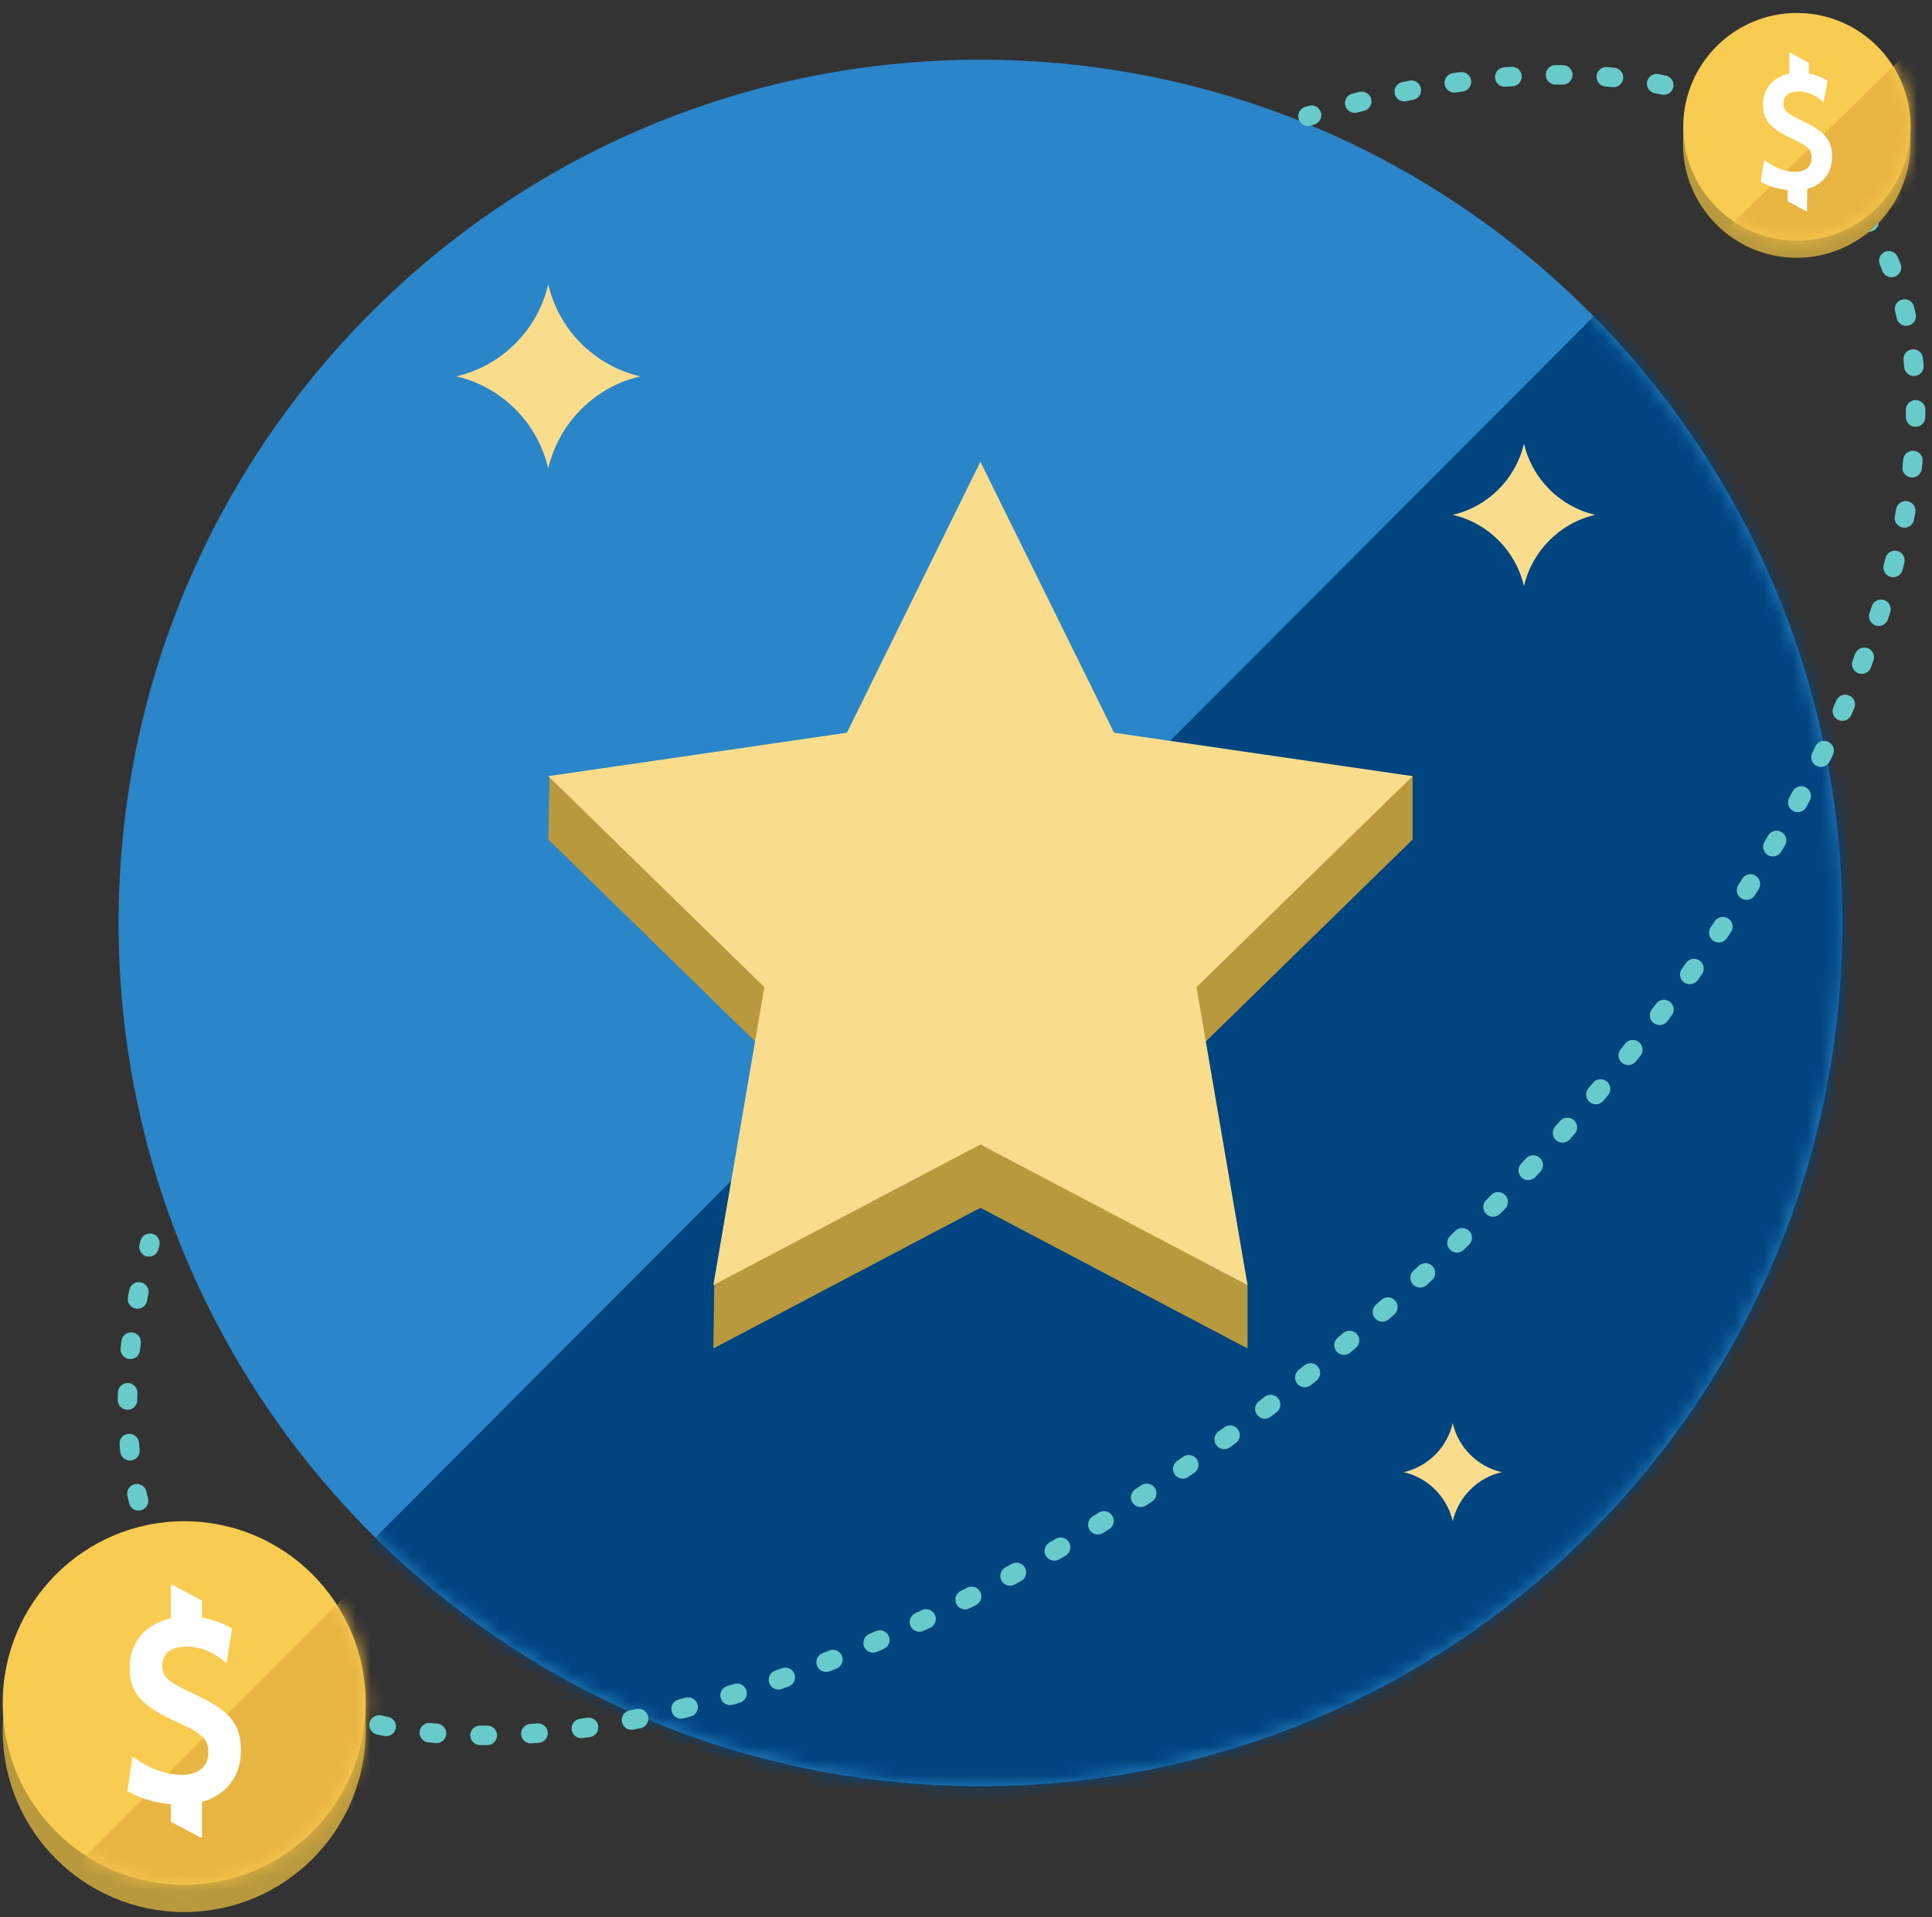
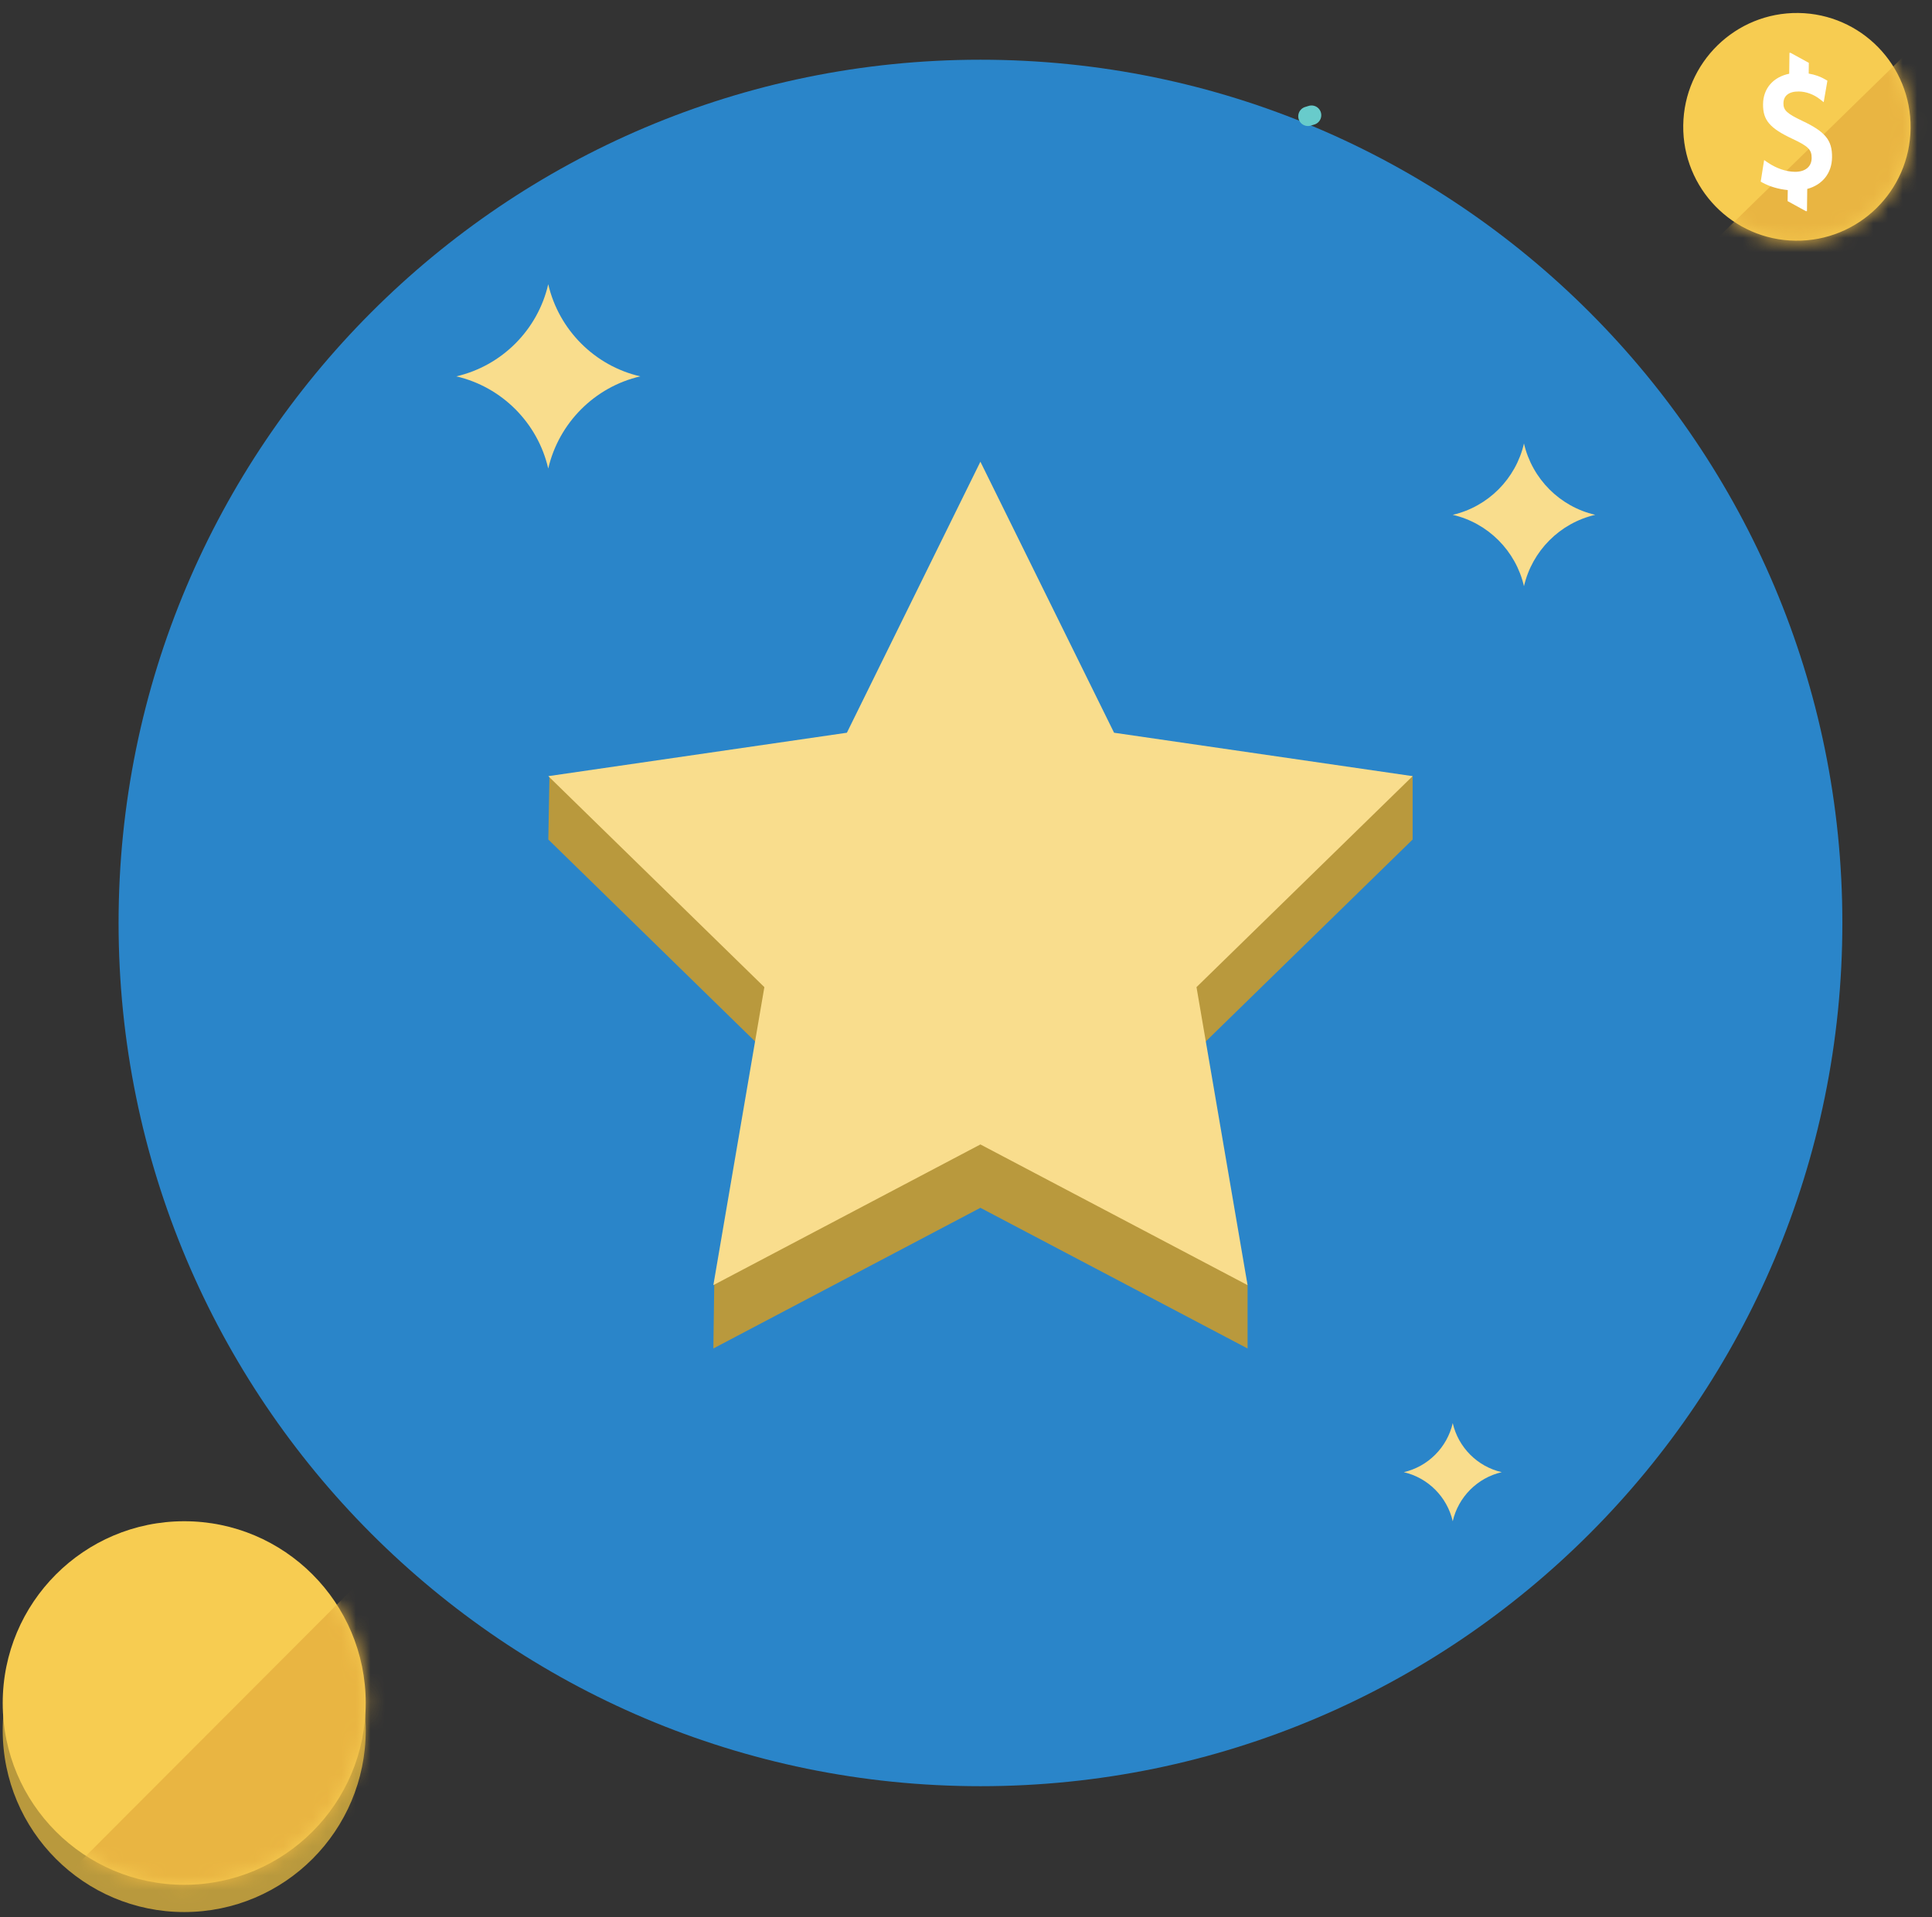
<svg xmlns="http://www.w3.org/2000/svg" xmlns:xlink="http://www.w3.org/1999/xlink" width="133px" height="132px" viewBox="0 0 133 132" version="1.1">
  <rect x="0" y="0" width="133" height="132" fill="#333333" stroke="none" />
  <title>puntos</title>
  <defs>
-     <path d="M0.238,59.849 C0.238,92.675 26.803,119.285 59.572,119.285 L59.572,119.285 C92.339,119.285 118.904,92.675 118.904,59.849 L118.904,59.849 C118.904,27.024 92.339,0.413 59.572,0.413 L59.572,0.413 C26.803,0.413 0.238,27.024 0.238,59.849" id="path-1" />
    <path d="M0.399,7.773 C0.346,12.102 3.805,15.656 8.126,15.71 L8.126,15.71 C12.449,15.764 15.996,12.298 16.05,7.969 L16.05,7.969 C16.103,3.641 12.644,0.086 8.323,0.031 L8.323,0.031 C8.29,0.031 8.258,0.031 8.224,0.031 L8.224,0.031 C3.947,0.031 0.453,3.477 0.399,7.773 L0.399,7.773 Z" id="path-3" />
    <path d="M0.187,12.623 C0.187,19.533 5.783,25.139 12.683,25.139 L12.683,25.139 C19.582,25.139 25.175,19.534 25.175,12.623 L25.175,12.623 C25.175,5.71 19.582,0.105 12.683,0.105 L12.683,0.105 C5.783,0.105 0.187,5.71 0.187,12.623 L0.187,12.623 Z" id="path-5" />
    <polygon id="path-7" points="-3.36392714e-13 131.209 140.326 131.209 140.326 0.271 -3.36392714e-13 0.271" />
  </defs>
  <g id="Produccion" stroke="none" stroke-width="1" fill="none" fill-rule="evenodd">
    <g id="Teaser---BuenFin-2020" transform="translate(-569, -1229)">
      <g id="Simulador" transform="translate(0, 1179)">
        <g id="Group-44" transform="translate(569, 50)">
          <path d="M126.829,63.547 C126.829,96.374 100.264,122.983 67.497,122.983 C34.728,122.983 8.163,96.374 8.163,63.547 C8.163,30.722 34.728,4.112 67.497,4.112 C100.264,4.112 126.829,30.722 126.829,63.547" id="Fill-1" fill="#2A85C9" />
          <g id="Group-5" transform="translate(7.925, 3.698)">
            <mask id="mask-2" fill="white">
              <use xlink:href="#path-1" />
            </mask>
            <g id="Clip-4" />
            <path d="M3.393,116.723 L114.055,5.782 C114.055,5.782 137.998,103.491 131.179,110.328 C124.359,117.166 71.326,133.408 67.155,133.408 L39.112,133.408 C35.703,133.408 4.331,118.661 4.331,118.661" id="Fill-3" fill="#004480" mask="url(#mask-2)" />
          </g>
          <g id="Group-20" transform="translate(8.491, 0.863)">
            <path d="M96.42,29.671 C95.86,32.106 93.946,34.023 91.516,34.584 C93.946,35.145 95.86,37.066 96.42,39.499 C96.982,37.064 98.895,35.145 101.327,34.584 C98.895,34.025 96.982,32.107 96.42,29.671" id="Fill-6" fill="#F9DD8D" />
            <path d="M91.516,97.122 C91.13,98.796 89.815,100.113 88.147,100.499 C89.815,100.886 91.13,102.203 91.516,103.877 C91.902,102.203 93.216,100.886 94.888,100.499 C93.216,100.114 91.902,98.798 91.516,97.122" id="Fill-8" fill="#F9DD8D" />
            <path d="M81.551,7.144 C81.633,7.119 81.715,7.094 81.796,7.069" id="Stroke-10" stroke="#68CBCB" stroke-width="1.341" stroke-linecap="round" stroke-linejoin="round" />
-             <path d="M84.768,6.236 C99.188,2.51 111.439,4.028 118.179,11.685 C131.842,27.207 117.691,62.073 86.576,89.558 C55.458,117.044 19.158,126.746 5.493,111.223 C0.28,105.3 -0.883,96.561 1.4,86.489" id="Stroke-12" stroke="#68CBCB" stroke-width="1.341" stroke-linecap="round" stroke-linejoin="round" stroke-dasharray="0.5,2.999" />
-             <path d="M1.764,84.986 C1.786,84.903 1.807,84.821 1.829,84.738" id="Stroke-14" stroke="#68CBCB" stroke-width="1.341" stroke-linecap="round" stroke-linejoin="round" />
-             <path d="M123.02,9.145 C122.965,13.474 119.418,16.938 115.098,16.884 C110.776,16.83 107.317,13.278 107.37,8.949 C107.423,4.619 110.972,1.153 115.295,1.207 C119.614,1.262 123.074,4.816 123.02,9.145" id="Fill-16" fill="#B9993D" />
            <path d="M123.035,7.969 C122.982,12.298 119.434,15.763 115.111,15.71 C110.79,15.656 107.331,12.101 107.384,7.773 C107.438,3.444 110.986,-0.022 115.308,0.031 C119.629,0.087 123.089,3.641 123.035,7.969" id="Fill-18" fill="#F7CC51" />
          </g>
          <g id="Group-23" transform="translate(115.476, 0.863)">
            <mask id="mask-4" fill="white">
              <use xlink:href="#path-3" />
            </mask>
            <g id="Clip-22" />
            <polygon id="Fill-21" fill="#E9B542" mask="url(#mask-4)" points="0.154 18.076 18.956 -0.295 23.17 22.874" />
          </g>
          <g id="Group-30" transform="translate(0, 3.131)">
            <path d="M124.715,7.759 C124.722,7.18 124.493,6.943 123.405,6.434 C121.831,5.695 121.355,5.144 121.37,4.034 C121.383,2.945 122.083,2.168 123.17,1.946 L123.189,0.505 L123.265,0.507 L124.521,1.197 L124.512,1.935 C124.943,2.007 125.328,2.146 125.684,2.356 L125.755,2.397 L125.799,2.425 L125.79,2.478 L125.777,2.559 L125.599,3.584 L125.567,3.775 L125.546,3.905 L125.442,3.823 L125.289,3.704 C124.865,3.371 124.338,3.174 123.833,3.168 C123.153,3.16 122.778,3.46 122.773,3.976 C122.766,4.457 123.004,4.684 124.073,5.192 C125.65,5.936 126.135,6.519 126.119,7.7 C126.107,8.801 125.447,9.599 124.412,9.877 L124.393,11.408 L124.316,11.407 L123.06,10.716 L123.071,9.956 C122.437,9.895 121.834,9.716 121.328,9.442 L121.257,9.4 L121.207,9.374 L121.216,9.321 L121.23,9.239 L121.395,8.193 L121.425,8.009 L121.445,7.889 L121.545,7.958 L121.696,8.061 C122.284,8.459 122.941,8.689 123.557,8.698 C124.27,8.706 124.707,8.35 124.715,7.759" id="Fill-24" fill="#FFFFFF" />
            <path d="M25.176,116.005 C25.176,122.916 19.582,128.517 12.683,128.517 C5.783,128.517 0.187,122.916 0.187,116.005 C0.187,109.091 5.783,103.486 12.683,103.486 C19.582,103.486 25.176,109.091 25.176,116.005" id="Fill-26" fill="#B9993D" />
            <path d="M25.176,114.126 C25.176,121.037 19.582,126.641 12.683,126.641 C5.783,126.641 0.187,121.036 0.187,114.126 C0.187,107.213 5.783,101.609 12.683,101.609 C19.582,101.609 25.176,107.213 25.176,114.126" id="Fill-28" fill="#F7CC51" />
          </g>
          <g id="Group-33" transform="translate(0, 104.634)">
            <mask id="mask-6" fill="white">
              <use xlink:href="#path-5" />
            </mask>
            <g id="Clip-32" />
            <polygon id="Fill-31" fill="#E9B542" mask="url(#mask-6)" points="0 29.077 29.654 -0.63 36.841 36.278" />
          </g>
          <g id="Group-43" transform="translate(0, 0.296)">
-             <path d="M14.343,120.384 C14.343,119.458 13.975,119.084 12.227,118.293 C9.7,117.145 8.93,116.276 8.93,114.502 C8.93,112.764 10.032,111.509 11.762,111.133 L11.762,108.832 L11.884,108.832 L13.903,109.91 L13.903,111.09 C14.591,111.194 15.21,111.41 15.786,111.739 L15.895,111.802 L15.97,111.845 L15.956,111.931 L15.937,112.058 L15.674,113.699 L15.625,114.007 L15.593,114.213 L15.427,114.085 L15.18,113.896 C14.497,113.373 13.65,113.071 12.844,113.071 C11.759,113.071 11.167,113.557 11.167,114.382 C11.167,115.152 11.549,115.509 13.268,116.296 C15.803,117.453 16.585,118.373 16.585,120.261 C16.585,122.017 15.548,123.307 13.903,123.769 L13.903,126.214 L13.781,126.214 L11.762,125.137 L11.762,123.925 C10.749,123.839 9.783,123.566 8.971,123.136 L8.855,123.071 L8.778,123.032 L8.79,122.946 L8.809,122.815 L9.052,121.14 L9.095,120.849 L9.124,120.656 L9.287,120.764 L9.531,120.925 C10.478,121.551 11.531,121.905 12.513,121.905 C13.653,121.905 14.343,121.327 14.343,120.384" id="Fill-34" fill="#FFFFFF" />
            <path d="M37.741,19.273 C37.02,22.416 34.548,24.892 31.411,25.617 C34.548,26.342 37.02,28.822 37.741,31.964 C38.47,28.821 40.94,26.342 44.079,25.617 C40.94,24.896 38.47,22.418 37.741,19.273" id="Fill-36" fill="#F9DD8D" />
            <polygon id="Fill-38" fill="#B9993D" points="67.491 35.857 76.693 54.517 97.246 53.143 97.246 57.506 82.368 72.033 85.883 88.187 85.883 92.549 67.491 82.864 49.108 92.549 49.169 88.156 52.619 72.033 37.746 57.506 37.823 53.221 58.3 54.517" />
            <polygon id="Fill-40" fill="#F9DD8D" points="67.491 31.494 76.693 50.154 97.246 53.143 82.368 67.67 85.883 88.188 67.491 78.501 49.108 88.188 52.619 67.67 37.746 53.143 58.3 50.154" />
            <mask id="mask-8" fill="white">
              <use xlink:href="#path-7" />
            </mask>
            <g id="Clip-42" />
          </g>
        </g>
      </g>
    </g>
  </g>
</svg>